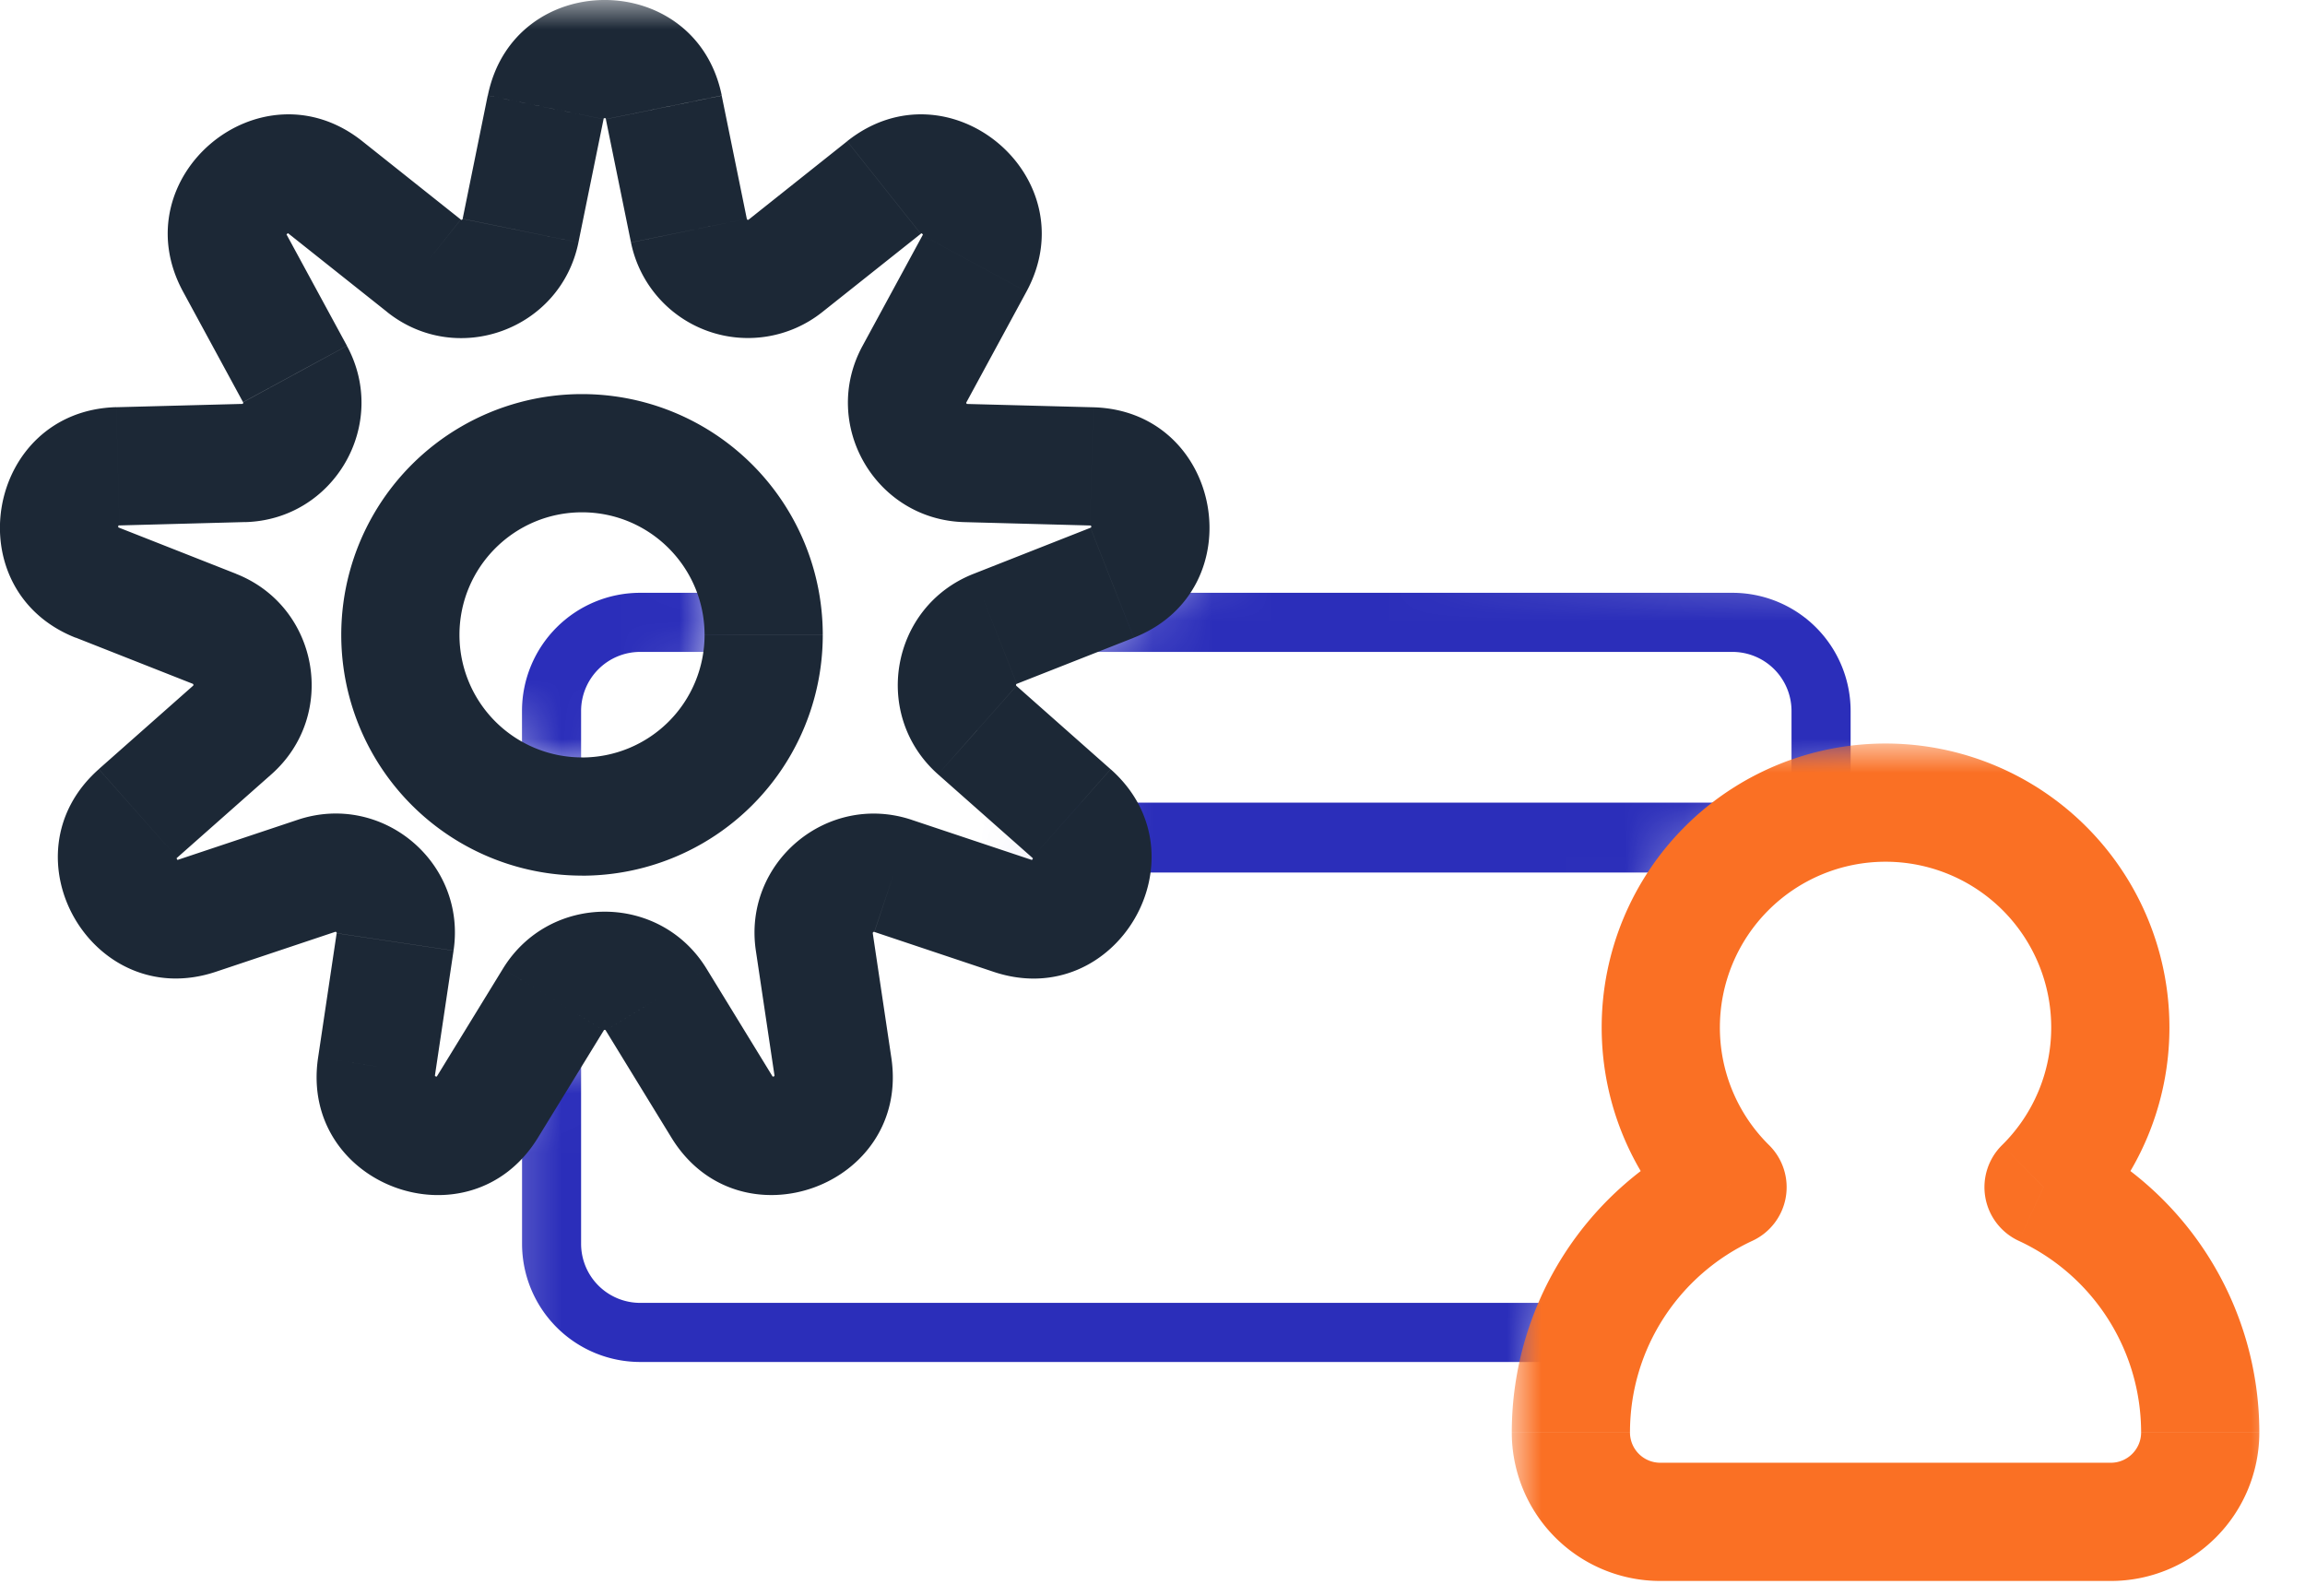
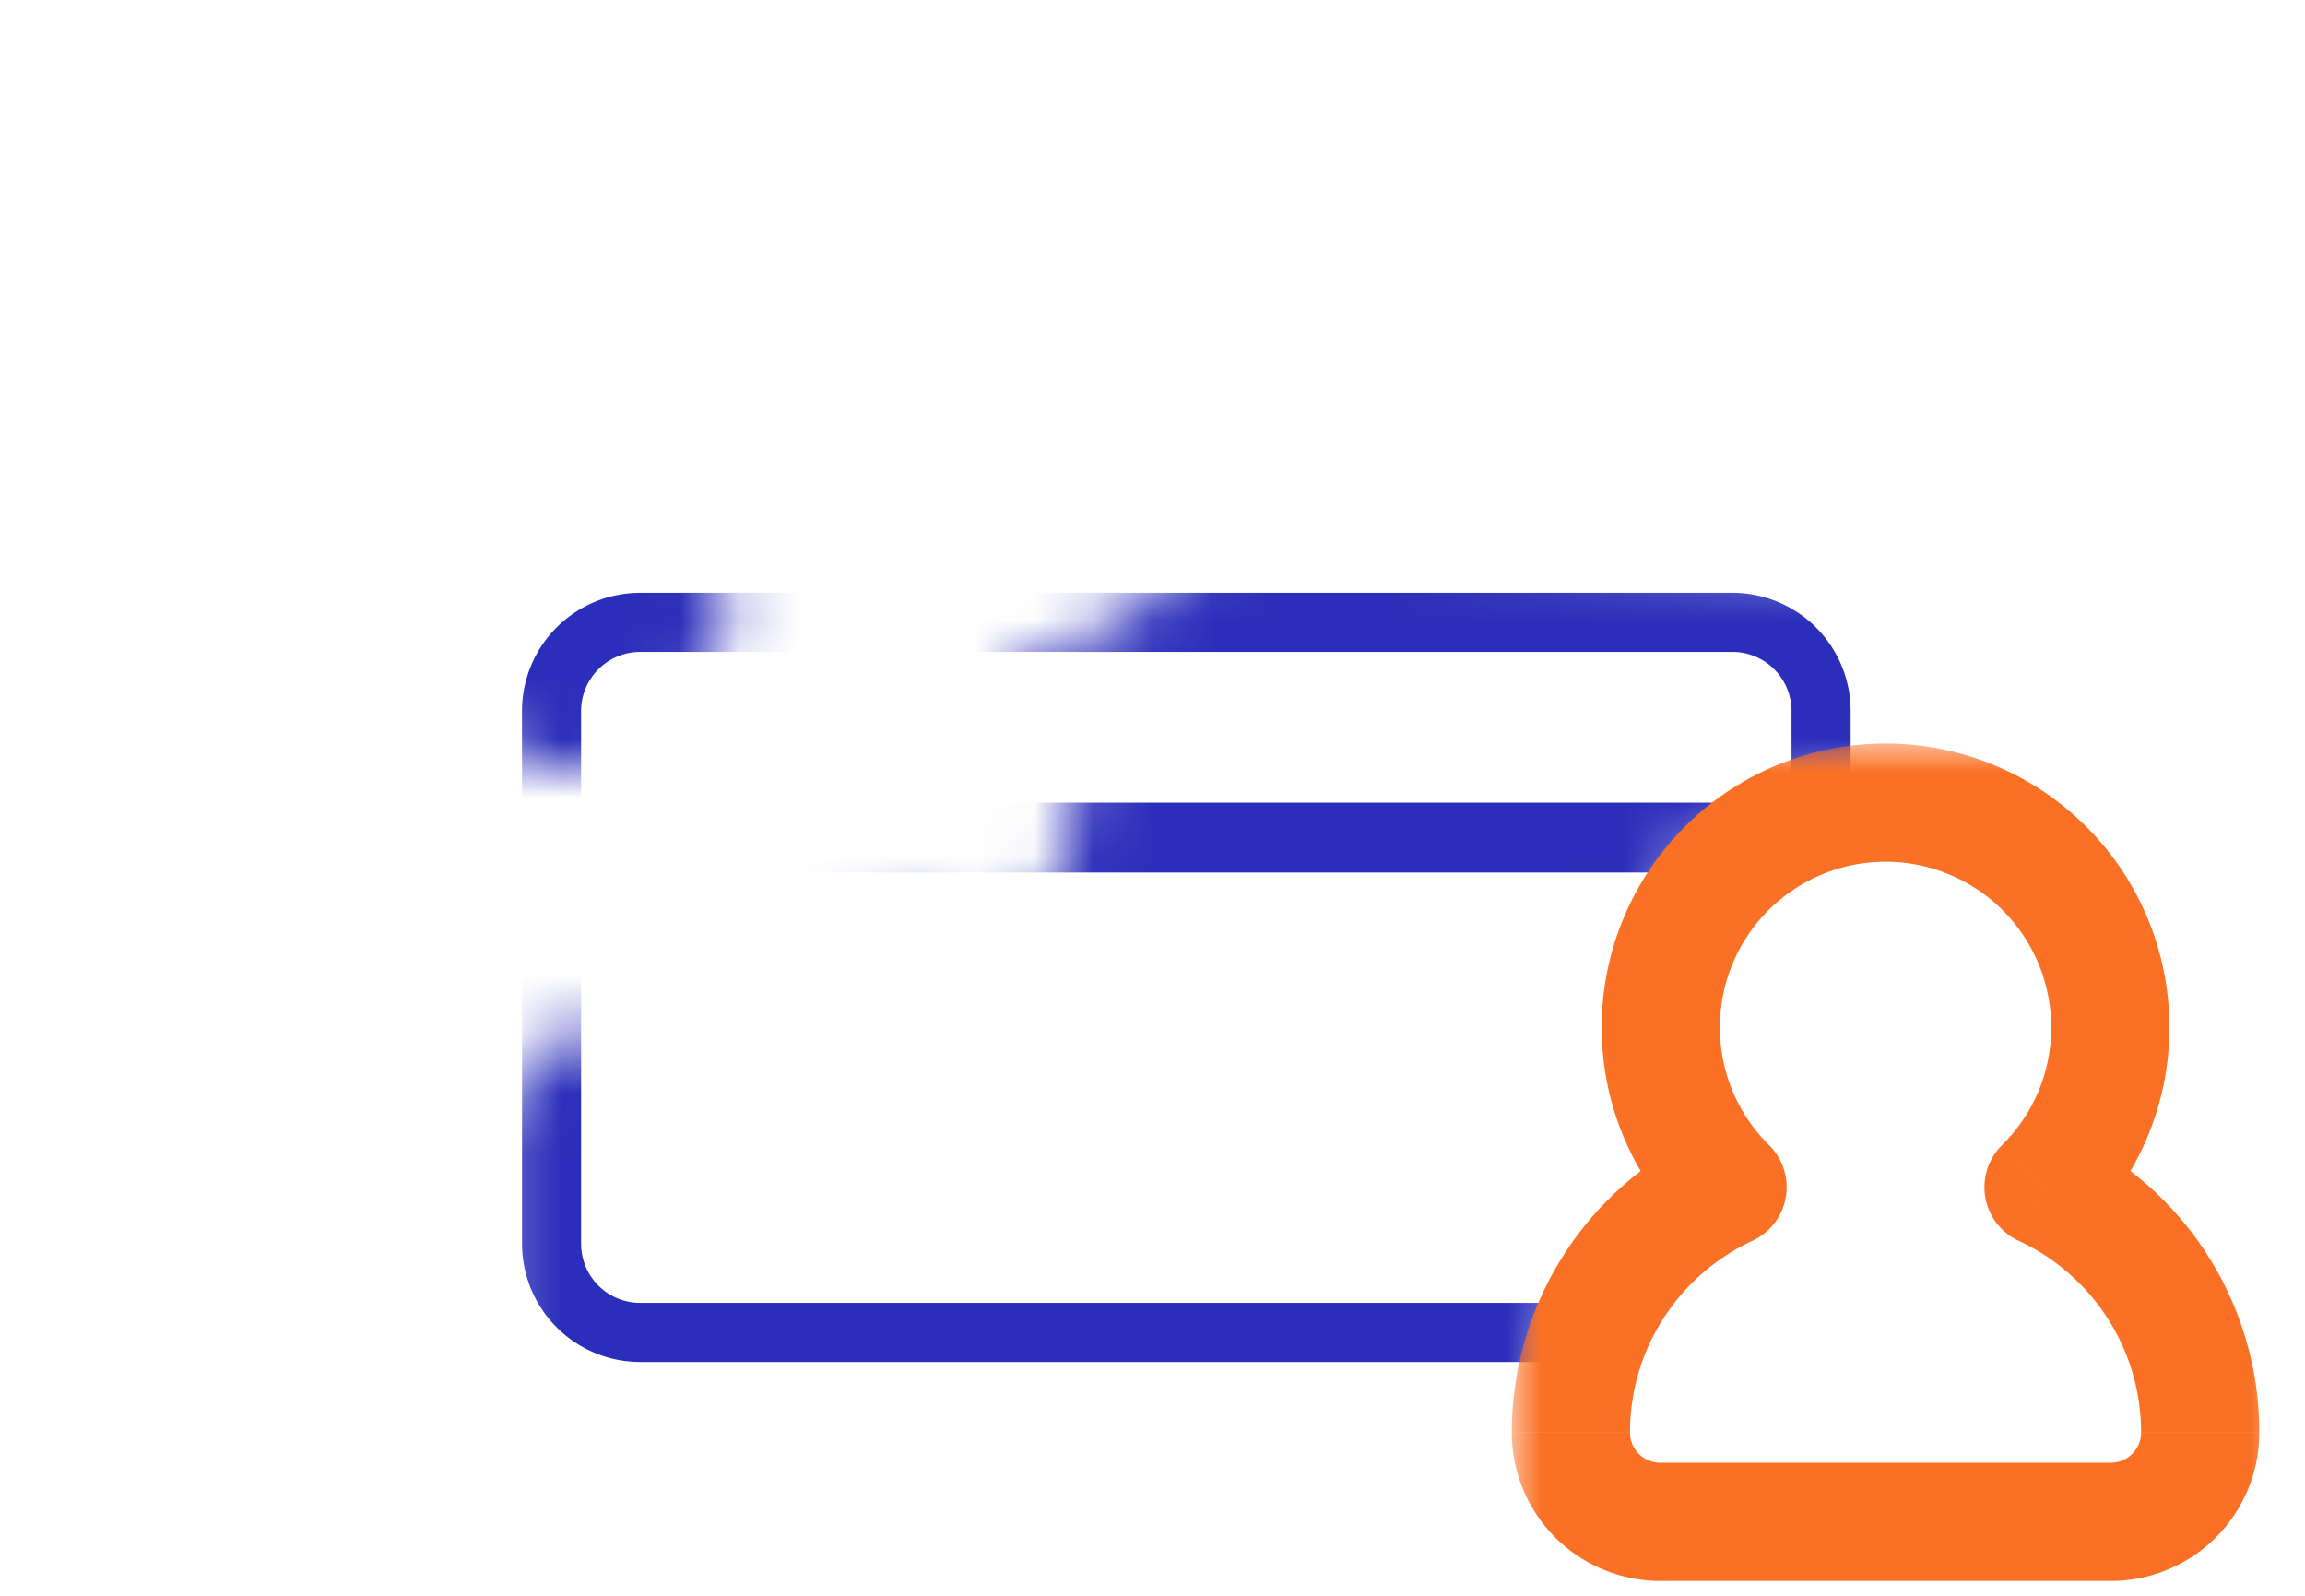
<svg xmlns="http://www.w3.org/2000/svg" width="39" height="27" fill="none">
  <mask id="mask0" maskUnits="userSpaceOnUse" x="7" y="8" width="26" height="17">
    <path d="M10.016 17.129L8.24 18.903v5.325h17.747l.591-2.367 1.775-2.366-.592-1.183v-1.775l.592-1.774 1.774-1.183 2.367-.592-.592-3.55-11.24-.59-1.774 1.774-1.774.591v.592l1.183 1.775-.592 1.774-1.183.592-1.775-.592v2.366l-1.183 1.184h-1.183l-2.366-1.775zm.591-4.141H8.833L7.65 11.805V9.439l1.183-1.183 2.957.591.592 1.183-.591 1.775-1.184 1.183z" fill="#C4C4C4" />
  </mask>
  <g mask="url(#mask0)">
    <path fill-rule="evenodd" clip-rule="evenodd" d="M10.833 11.03h18.479a1 1 0 011 1v1.55H9.832v-1.55a1 1 0 011-1zm-2 3.733v6.281a2 2 0 002 2h18.479a2 2 0 002-2V12.03a2 2 0 00-2-2h-18.48a2 2 0 00-2 2v2.733zm1 0h20.479v6.281a1 1 0 01-1 1h-18.48a1 1 0 01-1-1v-6.281z" fill="#2B2EBA" />
  </g>
  <mask id="path-4-outside-1" maskUnits="userSpaceOnUse" x="-1" y="0" width="22" height="21" fill="#000">
    <path fill="#fff" d="M-1 0h22v21H-1z" />
    <path fill-rule="evenodd" clip-rule="evenodd" d="M11.231 1.816c-.222-1.088-1.777-1.088-1.999 0l-.425 2.086a1.02 1.02 0 01-1.634.594L5.507 3.172c-.87-.691-2.06.309-1.531 1.285l1.015 1.87a1.02 1.02 0 01-.87 1.507l-2.127.056c-1.11.03-1.38 1.561-.347 1.969l1.98.78a1.02 1.02 0 01.302 1.713l-1.594 1.41c-.831.737-.054 2.084 1 1.732l2.018-.675a1.02 1.02 0 011.332 1.118l-.314 2.105c-.163 1.098 1.298 1.63 1.879.683l1.112-1.814a1.02 1.02 0 011.74 0l1.112 1.814c.58.947 2.042.415 1.878-.683l-.314-2.105a1.02 1.02 0 011.332-1.118l2.019.675c1.053.352 1.831-.995 1-1.732l-1.594-1.41a1.02 1.02 0 01.302-1.713l1.98-.78c1.033-.408.763-1.94-.347-1.969l-2.128-.056a1.02 1.02 0 01-.87-1.506l1.016-1.871c.53-.976-.662-1.976-1.532-1.285L13.29 4.496a1.02 1.02 0 01-1.634-.594l-.425-2.086zM9.848 13.815a3.073 3.073 0 100-6.147 3.073 3.073 0 000 6.147z" />
  </mask>
-   <path d="M9.232 1.816l.98.2-.98-.2zm2 0l-.98.2.98-.2zM8.806 3.902l-.98-.2.98.2zm-1.634.594l-.622.783.622-.783zM5.507 3.172l.623-.783-.623.783zM3.976 4.457l-.879.477.879-.477zm1.015 1.87l.879-.476-.88.477zm-.87 1.507l-.026-1 .026 1zm-2.127.056l.026 1-.026-1zm-.347 1.97l-.367.93.367-.93zm1.98.78l.367-.93-.367.93zm.302 1.713l.663.749-.663-.75zm-1.594 1.41l-.663-.748.663.748zm1 1.732l.317.948-.317-.948zm2.018-.675l.317.948-.317-.948zm1.332 1.118l.99.147-.99-.147zm-.314 2.105l-.989-.148.99.148zm1.879.683l.852.523-.852-.523zm1.112-1.814l.853.523-.853-.523zm1.74 0l.852-.523-.853.523zm1.112 1.814l.852-.522-.852.522zm1.878-.683l-.989.147.99-.147zm-.314-2.105l-.989.147.99-.147zm1.332-1.118l-.316.948.316-.948zm2.019.675l.317-.949-.317.949zm1-1.732l.662-.748-.663.748zm-1.594-1.41l-.663.749.663-.75zm.302-1.713l.367.93-.367-.93zm1.98-.78l.367.93-.367-.93zm-.347-1.97l-.027 1 .027-1zm-2.128-.056l.027-1-.027 1zm-.87-1.506l.88.477-.88-.477zm1.016-1.871l-.88-.477.88.477zm-1.532-1.285l-.622-.783.622.783zM13.29 4.496l.623.783-.623-.783zm-1.634-.594l.98-.2-.98.2zm-1.444-1.886a.135.135 0 01.006-.022l.001-.002a.046.046 0 01-.01.01c-.003.003-.004.003 0 .001A.075.075 0 0110.233 2c.01 0 .017.002.022.003.004.002.004.002 0 0a.044.044 0 01-.01-.011l.001.002c.002.003.004.01.006.022l1.96-.4c-.44-2.155-3.52-2.155-3.958 0l1.96.4zm-.425 2.085l.425-2.085-1.96-.4-.424 2.086 1.96.4zM6.551 5.28c1.18.939 2.935.3 3.236-1.178l-1.96-.399a.054.054 0 01-.002.009s-.003.003-.01.006a.027.027 0 01-.012.002l-.002-.001a.054.054 0 01-.005-.004L6.55 5.279zM4.885 3.955l1.666 1.324 1.245-1.565L6.13 2.389 4.885 3.955zm-.03.025a.133.133 0 01-.01-.02v-.003l-.001.015c-.001.004-.002.004 0 0a.075.075 0 01.016-.017.075.075 0 01.019-.012c.004-.001.004 0 0 0-.005 0-.011 0-.015-.002l.002.001c.003.002.01.005.019.013L6.13 2.389C4.408 1.02 2.048 3 3.097 4.934l1.758-.954zM5.87 5.85L4.855 3.98l-1.758.954 1.015 1.87 1.758-.953zM4.148 8.834c1.507-.04 2.44-1.657 1.722-2.982l-1.758.954a.055.055 0 01.004.008s0 .005-.004.011a.027.027 0 01-.008.009h-.002l-.007.001.053 2zM2.02 8.89l2.128-.057-.053-1.999-2.128.056.053 2zm-.006.038a.132.132 0 01-.021-.01c-.003-.001-.003-.002-.002 0a.045.045 0 01.009.01c.002.004.001.004 0 0l.001-.023a.074.074 0 01.007-.021c.002-.004.003-.004 0 0a.045.045 0 01-.013.007h.003c.003 0 .01-.002.022-.002l-.053-2C-.232 6.95-.766 9.982 1.28 10.79l.734-1.86zm1.98.78l-1.98-.78-.734 1.86 1.98.781.734-1.86zm.598 3.393c1.129-1 .804-2.839-.598-3.392l-.734 1.86.006.003.002.002s.003.004.004.01a.027.027 0 010 .012l-.001.002a.05.05 0 01-.005.005l1.326 1.498zm-1.594 1.41l1.594-1.41-1.326-1.498-1.594 1.41 1.326 1.498zm.02.034a.136.136 0 01-.022.006h-.003c.004 0 .01.002.015.004.004.001.003.002 0-.001a.073.073 0 01-.014-.018.074.074 0 01-.008-.02c-.001-.005 0-.005-.001 0 0 .004-.003.01-.004.014l.001-.002a.13.13 0 01.016-.017l-1.326-1.497c-1.647 1.458-.107 4.125 1.98 3.428l-.634-1.897zm2.018-.674l-2.018.674.634 1.897 2.018-.675-.634-1.896zm2.638 2.213c.223-1.491-1.208-2.691-2.638-2.213l.634 1.896.007-.002h.002s.005.001.01.006a.027.027 0 01.008.009v.009l1.977.295zM7.36 18.19l.314-2.105-1.978-.295-.314 2.105 1.978.295zm.037.014a.129.129 0 01-.013.018l-.002.002a.045.045 0 01.014-.007c.004 0 .004 0 0 0a.074.074 0 01-.023-.005.075.075 0 01-.02-.01c-.003-.003-.002-.004 0 0 .003.004.005.01.006.014v-.003l.001-.023-1.978-.295c-.324 2.176 2.57 3.23 3.72 1.354l-1.705-1.045zm1.113-1.815l-1.113 1.815 1.705 1.045 1.113-1.814-1.705-1.046zm3.444 0c-.788-1.285-2.656-1.285-3.444 0l1.705 1.046a.048.048 0 01.004-.006l.001-.002s.005-.002.012-.002.011.002.011.003l.002.001.004.006 1.705-1.046zm1.112 1.815l-1.112-1.815-1.705 1.046 1.112 1.814 1.705-1.045zm.037-.014l.002.023v.003c0-.005.003-.01.006-.014.002-.004.003-.003-.001 0a.075.075 0 01-.042.015c-.004 0-.004 0 0 0l.013.007a.125.125 0 01-.015-.02l-1.705 1.045c1.15 1.875 4.045.822 3.72-1.354l-1.978.295zm-.314-2.105l.314 2.105 1.978-.295-.314-2.105-1.978.295zm2.639-2.213c-1.43-.478-2.861.722-2.639 2.213l1.978-.295v-.009l.007-.009a.027.027 0 01.01-.006h.003l.006.002.635-1.896zm2.018.674l-2.019-.674-.633 1.896 2.018.675.634-1.897zm.02-.034a.132.132 0 01.016.017l.001.002a.045.045 0 01-.004-.015c0-.004 0-.004-.001 0a.074.074 0 01-.008.021.074.074 0 01-.014.018c-.004.003-.004.002 0 0a.042.042 0 01.015-.003h-.003a.136.136 0 01-.022-.006l-.634 1.897c2.086.697 3.626-1.97 1.98-3.428l-1.326 1.497zm-1.594-1.41l1.594 1.41 1.325-1.497-1.593-1.41-1.326 1.497zm.598-3.392c-1.403.553-1.727 2.392-.598 3.392l1.326-1.498-.005-.005a.009.009 0 01-.002-.002v-.011a.027.027 0 01.004-.011l.002-.002.007-.002-.734-1.861zm1.98-.78l-1.98.78.734 1.86 1.98-.78-.734-1.86zm-.007-.04l.023.003h.002a.044.044 0 01-.012-.008c-.003-.003-.003-.003 0 .001a.077.077 0 01.007.044c0 .004-.001.004 0 0a.043.043 0 01.01-.012l-.002.001a.133.133 0 01-.021.01l.734 1.86c2.046-.806 1.511-3.84-.688-3.898l-.053 2zm-2.127-.056l2.127.057.053-2-2.127-.056-.053 2zm-1.722-2.982c-.72 1.325.215 2.942 1.722 2.982l.053-1.999h-.007l-.003-.001s-.004-.003-.007-.009c-.004-.006-.004-.01-.004-.011v-.002a.06.06 0 01.004-.006l-1.758-.954zm1.015-1.87l-1.015 1.87 1.758.954 1.015-1.871-1.758-.954zm-.03-.026a.134.134 0 01.018-.013l.003-.001a.045.045 0 01-.015.002c-.005 0-.004-.001 0 0a.073.073 0 01.019.012.074.074 0 01.015.017c.002.004.002.004 0 0a.043.043 0 010-.015v.002a.133.133 0 01-.01.021l1.758.954C18.416 3 16.057 1.02 14.334 2.389l1.245 1.566zM13.913 5.28l1.666-1.324-1.245-1.566-1.666 1.325 1.245 1.565zm-3.237-1.178a2.02 2.02 0 003.237 1.178l-1.245-1.565a.052.052 0 01-.008.005l-.011-.002a.027.027 0 01-.01-.006l-.001-.002a.061.061 0 01-.002-.007l-1.96.4zm-.425-2.085l.425 2.085 1.96-.399-.425-2.085-1.96.399zm1.67 8.726a2.073 2.073 0 01-2.073 2.073v2a4.073 4.073 0 004.073-4.073h-2zM9.848 8.668c1.145 0 2.073.929 2.073 2.074h2a4.073 4.073 0 00-4.073-4.074v2zm-2.074 2.074c0-1.145.929-2.074 2.074-2.074v-2a4.073 4.073 0 00-4.074 4.074h2zm2.074 2.073a2.073 2.073 0 01-2.074-2.073h-2a4.073 4.073 0 004.074 4.073v-2z" fill="#1C2836" mask="url(#path-4-outside-1)" />
  <mask id="path-6-outside-2" maskUnits="userSpaceOnUse" x="25.579" y="12.58" width="13" height="15" fill="#000">
    <path fill="#fff" d="M25.579 12.58h13v15h-13z" />
    <path fill-rule="evenodd" clip-rule="evenodd" d="M34.577 20.087a3.803 3.803 0 10-5.348 0 4.573 4.573 0 00-2.65 4.15c0 .835.677 1.512 1.512 1.512h7.624c.835 0 1.512-.677 1.512-1.512a4.573 4.573 0 00-2.65-4.15z" />
  </mask>
  <path d="M34.577 20.087l-.703-.712a1 1 0 00.282 1.619l.42-.907zm-5.348 0l.421.907a1 1 0 00.282-1.619l-.703.712zm5.477-2.705a2.79 2.79 0 01-.832 1.993l1.406 1.423a4.791 4.791 0 001.426-3.416h-2zm-2.803-2.802a2.803 2.803 0 012.803 2.802h2a4.803 4.803 0 00-4.803-4.802v2zM29.1 17.382a2.803 2.803 0 012.803-2.802v-2a4.803 4.803 0 00-4.803 4.802h2zm.832 1.993a2.791 2.791 0 01-.832-1.993h-2c0 1.336.547 2.546 1.426 3.416l1.406-1.422zm-2.353 4.861c0-1.434.846-2.674 2.071-3.242l-.842-1.814a5.573 5.573 0 00-3.229 5.056h2zm.512.513a.512.512 0 01-.512-.512h-2a2.512 2.512 0 002.512 2.512v-2zm7.624 0h-7.624v2h7.624v-2zm.512-.512c0 .282-.23.512-.512.512v2a2.512 2.512 0 002.512-2.512h-2zm-2.071-3.243a3.573 3.573 0 012.071 3.242h2a5.573 5.573 0 00-3.23-5.057l-.841 1.815z" fill="#FA7024" mask="url(#path-6-outside-2)" />
</svg>